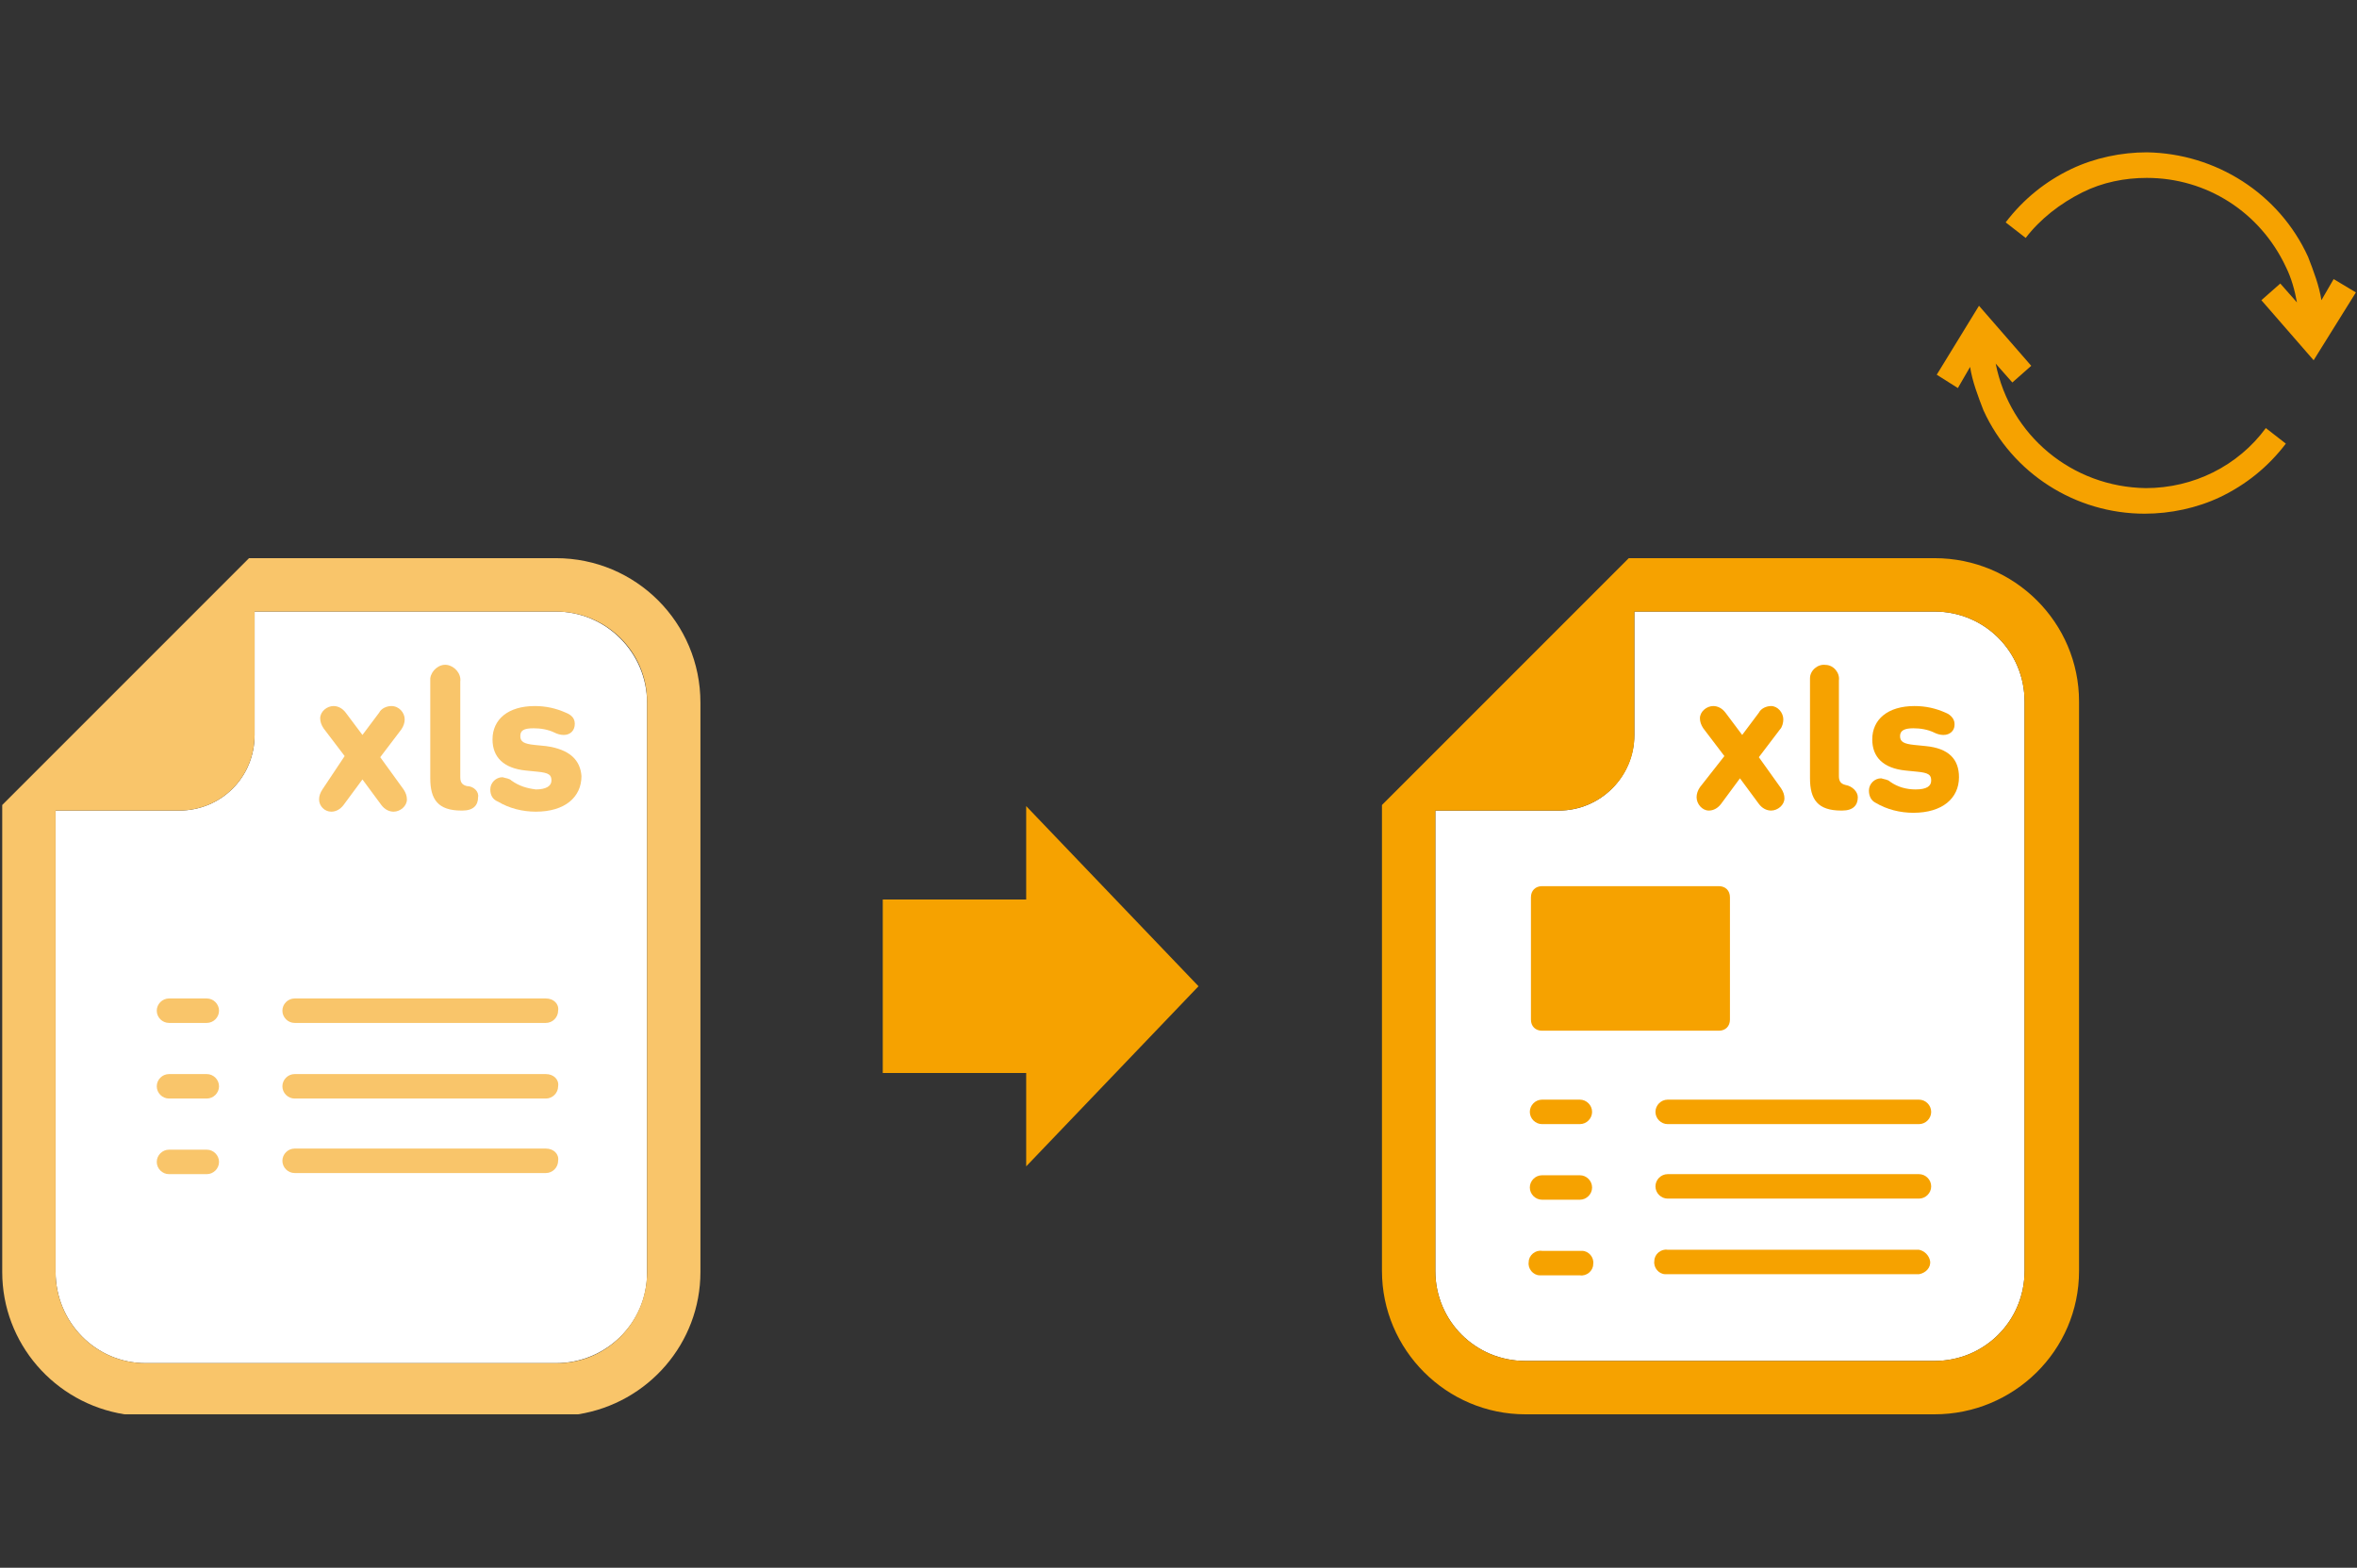
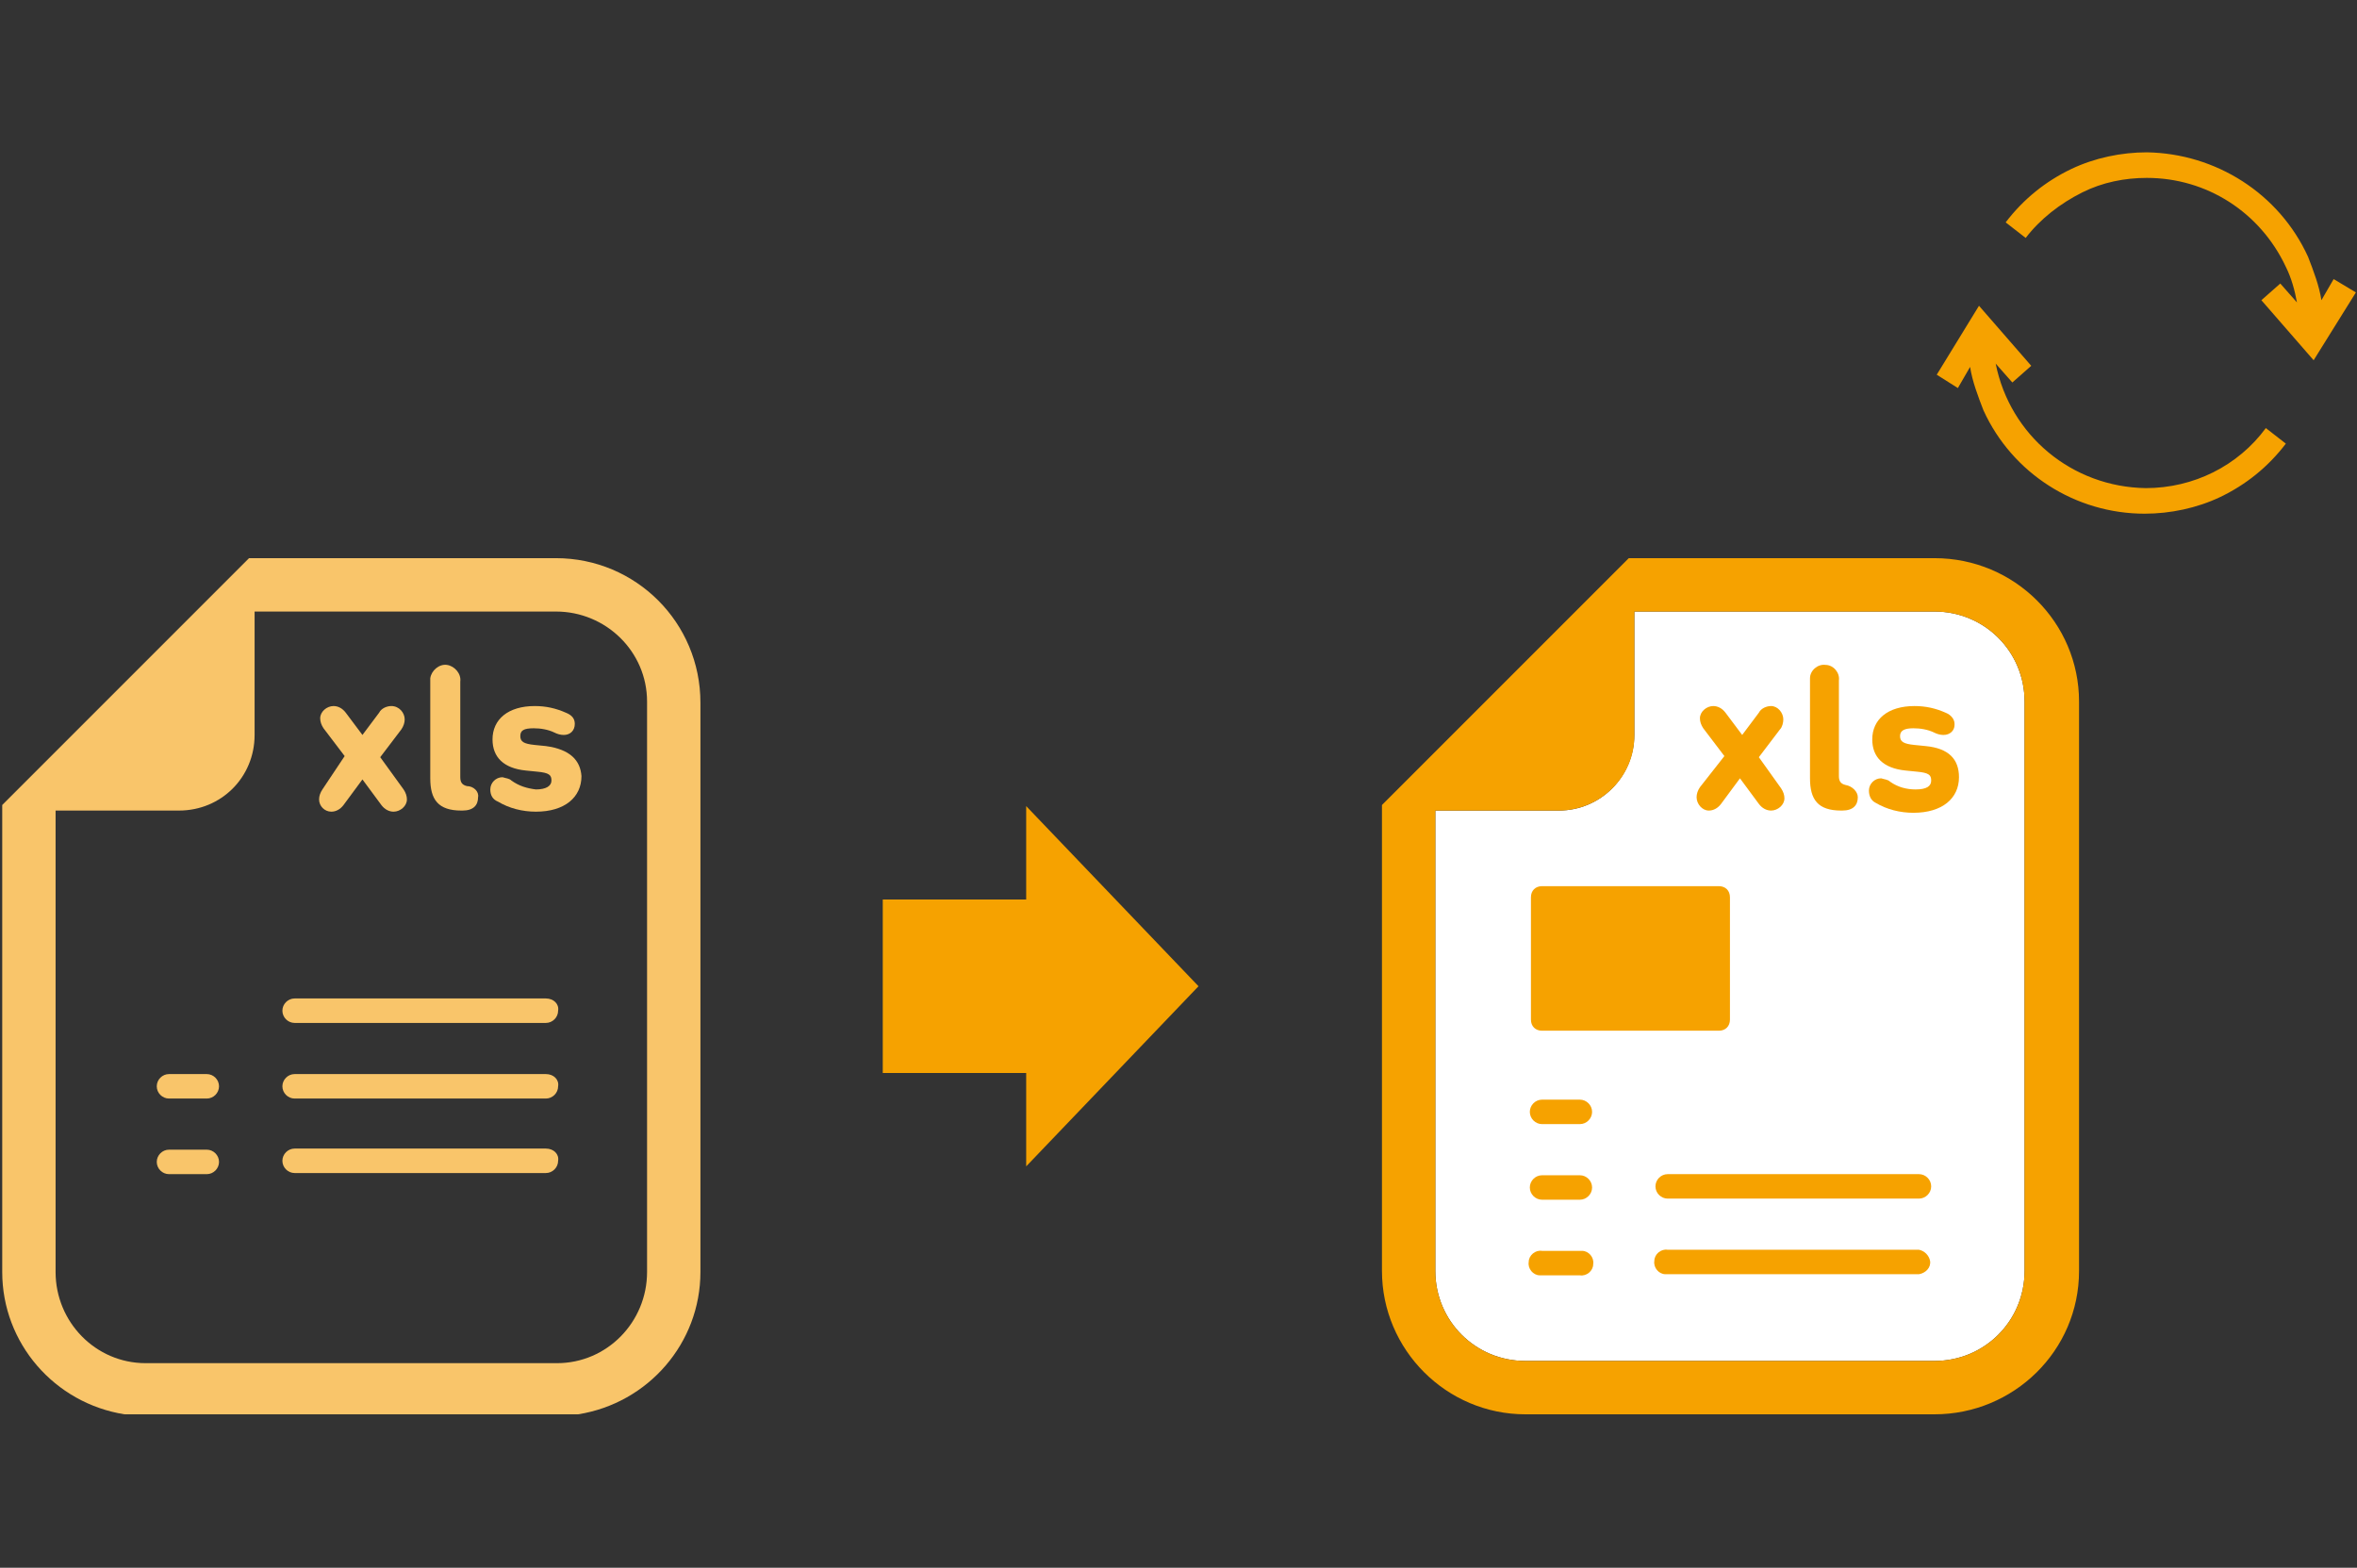
<svg xmlns="http://www.w3.org/2000/svg" version="1.1" id="レイヤー_1" x="0px" y="0px" viewBox="0 0 212 141" style="enable-background:new 0 0 212 141;" xml:space="preserve">
  <rect x="0" y="0" width="212" height="141" fill="#333333" stroke="none" />
  <style type="text/css">
	.st0{fill-rule:evenodd;clip-rule:evenodd;fill:#F6A200;}
	.st1{fill:#F6A200;}
	.st2{fill:#FFFFFF;}
	.st3{fill:#F9C56A;}
</style>
  <title>名称未設定-1-02</title>
  <g id="レイヤー_3">
    <polygon class="st0" points="107.8,88.7 92.3,72.5 92.3,80.9 79.4,80.9 79.4,96.5 92.3,96.5 92.3,104.9  " />
    <path class="st1" d="M193,43.9c-6.6-0.1-12.2-4.7-13.5-11.2l1.5,1.7l1.7-1.5l-4.7-5.4l-3.8,6.2l1.9,1.2l1.1-1.9   c0.2,1.3,0.7,2.6,1.2,3.9c2.6,5.7,8.3,9.3,14.5,9.3l0,0c2.3,0,4.7-0.5,6.8-1.5c2.3-1.1,4.3-2.7,5.9-4.8l-1.8-1.4   C201.3,41.9,197.3,43.9,193,43.9z" />
    <path class="st1" d="M209.9,25.1l-1.1,1.9c-0.2-1.3-0.7-2.6-1.2-3.9c-2.6-5.7-8.3-9.3-14.5-9.4c-2.3,0-4.7,0.5-6.8,1.5   c-2.3,1.1-4.3,2.7-5.9,4.8l1.8,1.4c1.3-1.7,3.1-3.1,5.1-4.1c1.8-0.9,3.8-1.3,5.8-1.3c5.4,0,10.2,3.1,12.5,8c0.5,1,0.8,2.1,1,3.2   l-1.5-1.7l-1.7,1.5l4.7,5.4l3.8-6.1L209.9,25.1z" />
-     <path class="st2" d="M50,55H22.9v11.1c0,3.8-3,6.8-6.8,6.8l0,0H5v41.5c0,4.5,3.6,8.2,8.1,8.2c0,0,0,0,0,0H50c4.5,0,8.2-3.6,8.2-8.1   c0,0,0,0,0,0V63.2C58.2,58.7,54.5,55,50,55C50,55,50,55,50,55z" />
    <path class="st3" d="M50,50.2H22.4L21,51.6L1.6,71l-1.4,1.4v42c0,6.4,4.7,11.8,11,12.8H52c6.3-1,11-6.4,11-12.8V63.2   C63,56,57.2,50.2,50,50.2z M58.2,114.4c0,4.5-3.6,8.2-8.1,8.2h0H13.1c-4.5,0-8.1-3.7-8.1-8.2V72.9h11.1c3.8,0,6.8-3,6.8-6.8l0,0V55   H50c4.5,0,8.2,3.6,8.2,8.1c0,0,0,0,0,0V114.4z" />
-     <path class="st3" d="M15.2,92h3.4c0.6,0,1.1-0.5,1.1-1.1c0-0.6-0.5-1.1-1.1-1.1l0,0h-3.4c-0.6,0-1.1,0.5-1.1,1.1   C14.1,91.5,14.6,92,15.2,92z" />
    <path class="st3" d="M49.1,89.8H26.5c-0.6,0-1.1,0.5-1.1,1.1c0,0.6,0.5,1.1,1.1,1.1h22.6c0.6,0,1.1-0.5,1.1-1.1   C50.3,90.3,49.8,89.8,49.1,89.8z" />
    <path class="st3" d="M15.2,98.8h3.4c0.6,0,1.1-0.5,1.1-1.1c0-0.6-0.5-1.1-1.1-1.1l0,0h-3.4c-0.6,0-1.1,0.5-1.1,1.1   C14.1,98.3,14.6,98.8,15.2,98.8z" />
    <path class="st3" d="M49.1,96.6H26.5c-0.6,0-1.1,0.5-1.1,1.1c0,0.6,0.5,1.1,1.1,1.1h22.6c0.6,0,1.1-0.5,1.1-1.1   C50.3,97.1,49.8,96.6,49.1,96.6z" />
    <path class="st3" d="M15.2,105.6h3.4c0.6,0,1.1-0.5,1.1-1.1c0-0.6-0.5-1.1-1.1-1.1l0,0h-3.4c-0.6,0-1.1,0.5-1.1,1.1   C14.1,105.1,14.6,105.6,15.2,105.6z" />
    <path class="st3" d="M49.1,103.3H26.5c-0.6,0-1.1,0.5-1.1,1.1c0,0.6,0.5,1.1,1.1,1.1h22.6c0.6,0,1.1-0.5,1.1-1.1   C50.3,103.8,49.8,103.3,49.1,103.3z" />
    <path class="st3" d="M34.2,68.1l1.9-2.5c0.2-0.3,0.3-0.6,0.3-0.9c0-0.6-0.5-1.2-1.2-1.2c0,0,0,0,0,0c-0.4,0-0.9,0.2-1.1,0.6l-1.5,2   l0,0l-1.5-2c-0.3-0.4-0.7-0.6-1.1-0.6c-0.6,0-1.2,0.5-1.2,1.1c0,0,0,0,0,0c0,0.3,0.1,0.6,0.3,0.9l1.9,2.5L29,71   c-0.2,0.3-0.3,0.6-0.3,0.9c0,0.6,0.5,1.1,1.1,1.1c0.4,0,0.8-0.2,1.1-0.6l1.7-2.3l0,0l1.7,2.3c0.3,0.4,0.7,0.6,1.1,0.6   c0.6,0,1.2-0.5,1.2-1.1c0,0,0,0,0,0c0-0.3-0.1-0.6-0.3-0.9L34.2,68.1z" />
    <path class="st3" d="M42,70.7c-0.4-0.1-0.6-0.3-0.6-0.8v-8.6c0.1-0.7-0.5-1.4-1.2-1.5s-1.4,0.5-1.5,1.2c0,0.1,0,0.2,0,0.2v8.8   c0,1.9,0.7,2.9,2.8,2.9h0.1c1,0,1.4-0.5,1.4-1.2C43.1,71.2,42.6,70.7,42,70.7C42,70.7,42,70.7,42,70.7z" />
    <path class="st3" d="M49.1,67.1l-1-0.1c-1-0.1-1.3-0.3-1.3-0.8s0.3-0.7,1.2-0.7c0.6,0,1.3,0.1,1.9,0.4c0.2,0.1,0.5,0.2,0.8,0.2   c0.6,0,1-0.4,1-1c0-0.5-0.3-0.8-0.8-1c-0.9-0.4-1.8-0.6-2.8-0.6c-2.4,0-3.8,1.2-3.8,3c0,1.6,1,2.6,3,2.8l1,0.1   c1.1,0.1,1.3,0.3,1.3,0.8s-0.5,0.8-1.4,0.8c-0.8-0.1-1.5-0.3-2.2-0.8c-0.2-0.2-0.5-0.2-0.8-0.3c-0.6,0-1.1,0.5-1.1,1.1c0,0,0,0,0,0   c0,0.5,0.2,0.9,0.7,1.1c1,0.6,2.2,0.9,3.4,0.9c2.6,0,4.1-1.3,4.1-3.2C52.2,68.4,51.3,67.4,49.1,67.1z" />
    <path class="st2" d="M174,55h-27v11.1c0,3.7-3,6.8-6.8,6.8h-11.1v41.4c0,4.5,3.6,8.1,8.1,8.1H174c4.5,0,8.1-3.6,8.1-8.1   c0,0,0,0,0,0V63.1C182.1,58.6,178.5,55,174,55z" />
    <path class="st1" d="M174,50.2h-27.5l-1.4,1.4L125.7,71l-1.4,1.4v41.9c0,7.1,5.8,12.9,12.9,12.9H174c7.1,0,13-5.7,13-12.9   c0,0,0,0,0-0.1V63.1C187,56,181.2,50.2,174,50.2C174,50.2,174,50.2,174,50.2z M182.1,114.3c0,4.5-3.6,8.1-8.1,8.1c0,0,0,0,0,0   h-36.8c-4.5,0-8.1-3.6-8.1-8.1V72.9h11.1c3.7,0,6.8-3,6.8-6.7c0,0,0,0,0,0V55h27c4.5,0,8.1,3.6,8.1,8.1V114.3z" />
    <path class="st1" d="M158.2,68.1l1.9-2.5c0.2-0.2,0.3-0.6,0.3-0.9c0-0.6-0.5-1.2-1.1-1.2c0,0,0,0,0,0c-0.4,0-0.9,0.2-1.1,0.6   l-1.5,2l0,0l-1.5-2c-0.3-0.4-0.7-0.6-1.1-0.6c-0.6,0-1.2,0.5-1.2,1.1c0,0,0,0,0,0c0,0.3,0.1,0.6,0.3,0.9l1.9,2.5l-2.2,2.8   c-0.2,0.3-0.3,0.6-0.3,0.9c0,0.6,0.5,1.2,1.1,1.2c0,0,0,0,0,0c0.4,0,0.8-0.2,1.1-0.6l1.7-2.3l0,0l1.7,2.3c0.3,0.4,0.7,0.6,1.1,0.6   c0.6,0,1.2-0.5,1.2-1.1c0,0,0,0,0,0c0-0.3-0.1-0.6-0.3-0.9L158.2,68.1z" />
    <path class="st1" d="M166,70.6c-0.4-0.1-0.6-0.3-0.6-0.8v-8.6c0.1-0.7-0.5-1.4-1.2-1.4c-0.7-0.1-1.4,0.5-1.4,1.2c0,0.1,0,0.2,0,0.2   V70c0,1.9,0.7,2.9,2.8,2.9h0.1c1,0,1.4-0.5,1.4-1.2C167.1,71.2,166.6,70.7,166,70.6C166,70.6,166,70.6,166,70.6z" />
    <path class="st1" d="M173.2,67.1l-1-0.1c-1-0.1-1.3-0.3-1.3-0.8s0.4-0.7,1.2-0.7c0.6,0,1.3,0.1,1.9,0.4c0.2,0.1,0.5,0.2,0.8,0.2   c0.6,0,1-0.4,1-0.9c0,0,0,0,0-0.1c0-0.4-0.3-0.8-0.8-1c-0.9-0.4-1.8-0.6-2.8-0.6c-2.4,0-3.8,1.2-3.8,3c0,1.6,1,2.6,3,2.8l1,0.1   c1.1,0.1,1.3,0.3,1.3,0.8s-0.4,0.8-1.4,0.8c-0.8,0-1.6-0.2-2.3-0.7c-0.2-0.2-0.5-0.2-0.8-0.3c-0.6,0-1.1,0.5-1.1,1.1c0,0,0,0,0,0   c0,0.5,0.2,0.9,0.6,1.1c1,0.6,2.2,0.9,3.4,0.9c2.6,0,4.1-1.3,4.1-3.2C176.2,68.3,175.3,67.3,173.2,67.1z" />
    <path class="st1" d="M138.7,101.1h3.4c0.6,0,1.1-0.5,1.1-1.1c0-0.6-0.5-1.1-1.1-1.1h-3.4c-0.6,0-1.1,0.5-1.1,1.1   C137.6,100.6,138.1,101.1,138.7,101.1z" />
-     <path class="st1" d="M172.6,98.9H150c-0.6,0-1.1,0.5-1.1,1.1c0,0.6,0.5,1.1,1.1,1.1h22.6c0.6,0,1.1-0.5,1.1-1.1   C173.7,99.4,173.2,98.9,172.6,98.9L172.6,98.9L172.6,98.9z" />
    <path class="st1" d="M138.7,107.9h3.4c0.6,0,1.1-0.5,1.1-1.1c0-0.6-0.5-1.1-1.1-1.1h-3.4c-0.6,0-1.1,0.5-1.1,1.1   C137.6,107.4,138.1,107.9,138.7,107.9z" />
    <path class="st1" d="M172.6,105.6H150c-0.6,0-1.1,0.5-1.1,1.1c0,0.6,0.5,1.1,1.1,1.1h22.6c0.6,0,1.1-0.5,1.1-1.1   C173.7,106.1,173.2,105.6,172.6,105.6L172.6,105.6L172.6,105.6z" />
    <path class="st1" d="M138.7,114.7h3.4c0.6,0.1,1.2-0.4,1.2-1c0.1-0.6-0.4-1.2-1-1.2c-0.1,0-0.1,0-0.2,0h-3.4   c-0.6-0.1-1.2,0.4-1.2,1c-0.1,0.6,0.4,1.2,1,1.2C138.6,114.7,138.6,114.7,138.7,114.7z" />
    <path class="st1" d="M172.6,112.4H150c-0.6-0.1-1.2,0.4-1.2,1c-0.1,0.6,0.4,1.2,1,1.2c0.1,0,0.1,0,0.2,0h22.6   c0.6-0.1,1.1-0.6,1-1.2C173.5,112.9,173.1,112.5,172.6,112.4L172.6,112.4z" />
    <path class="st1" d="M154.6,92.7h-15.9c-0.6,0-1-0.4-1-1v-11c0-0.6,0.4-1,1-1h15.9c0.6,0,1,0.4,1,1v11   C155.6,92.3,155.2,92.7,154.6,92.7z" />
  </g>
</svg>